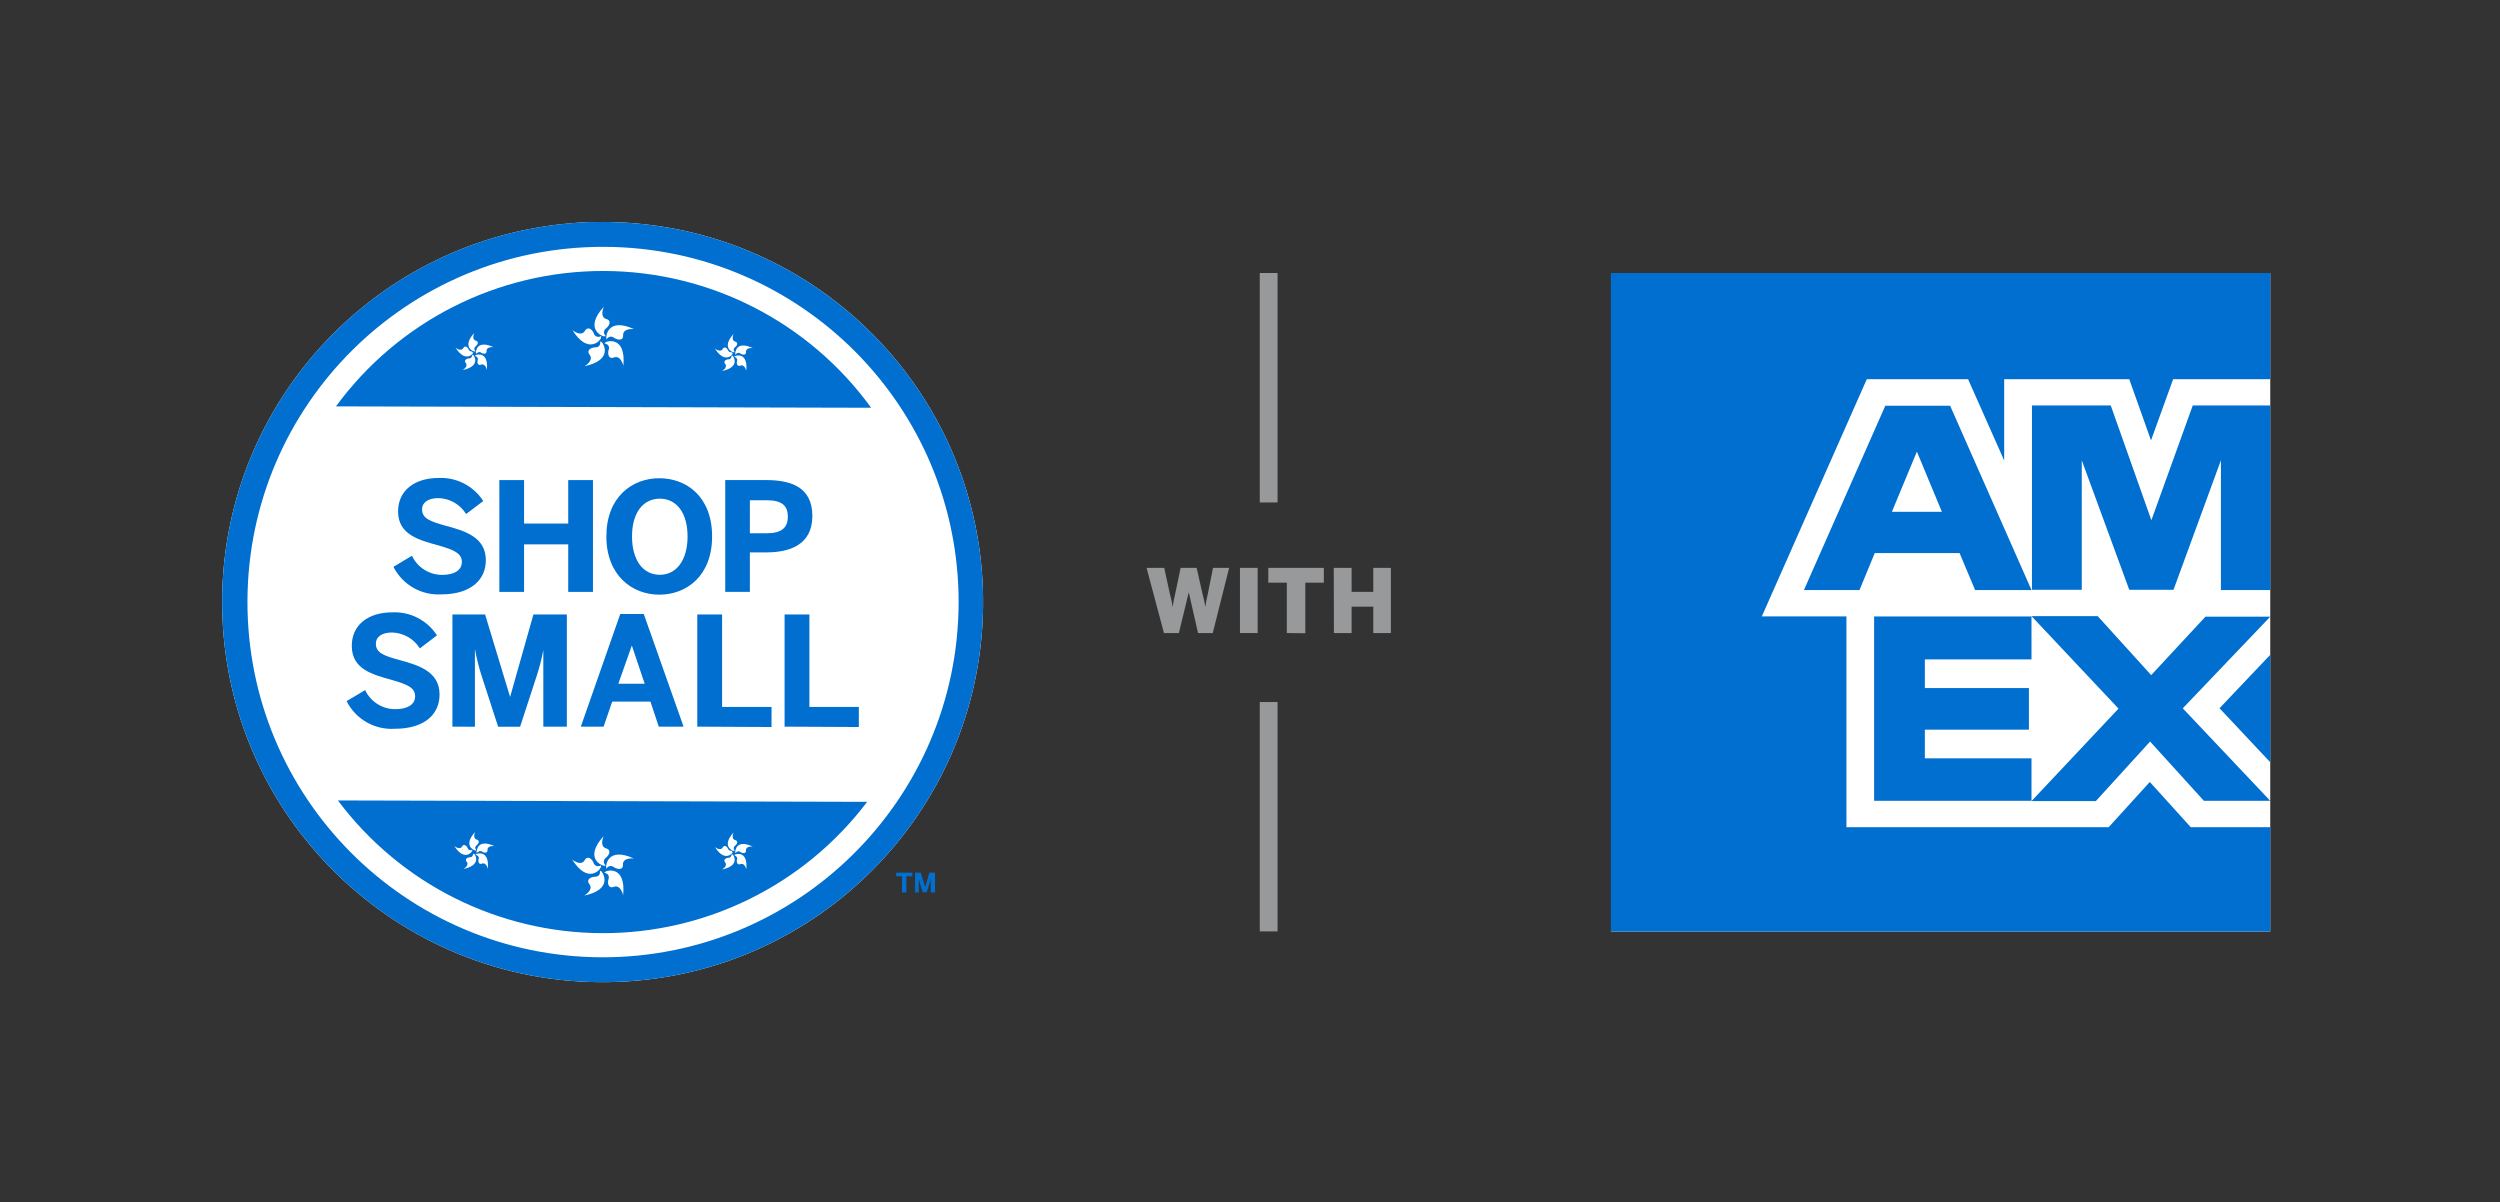
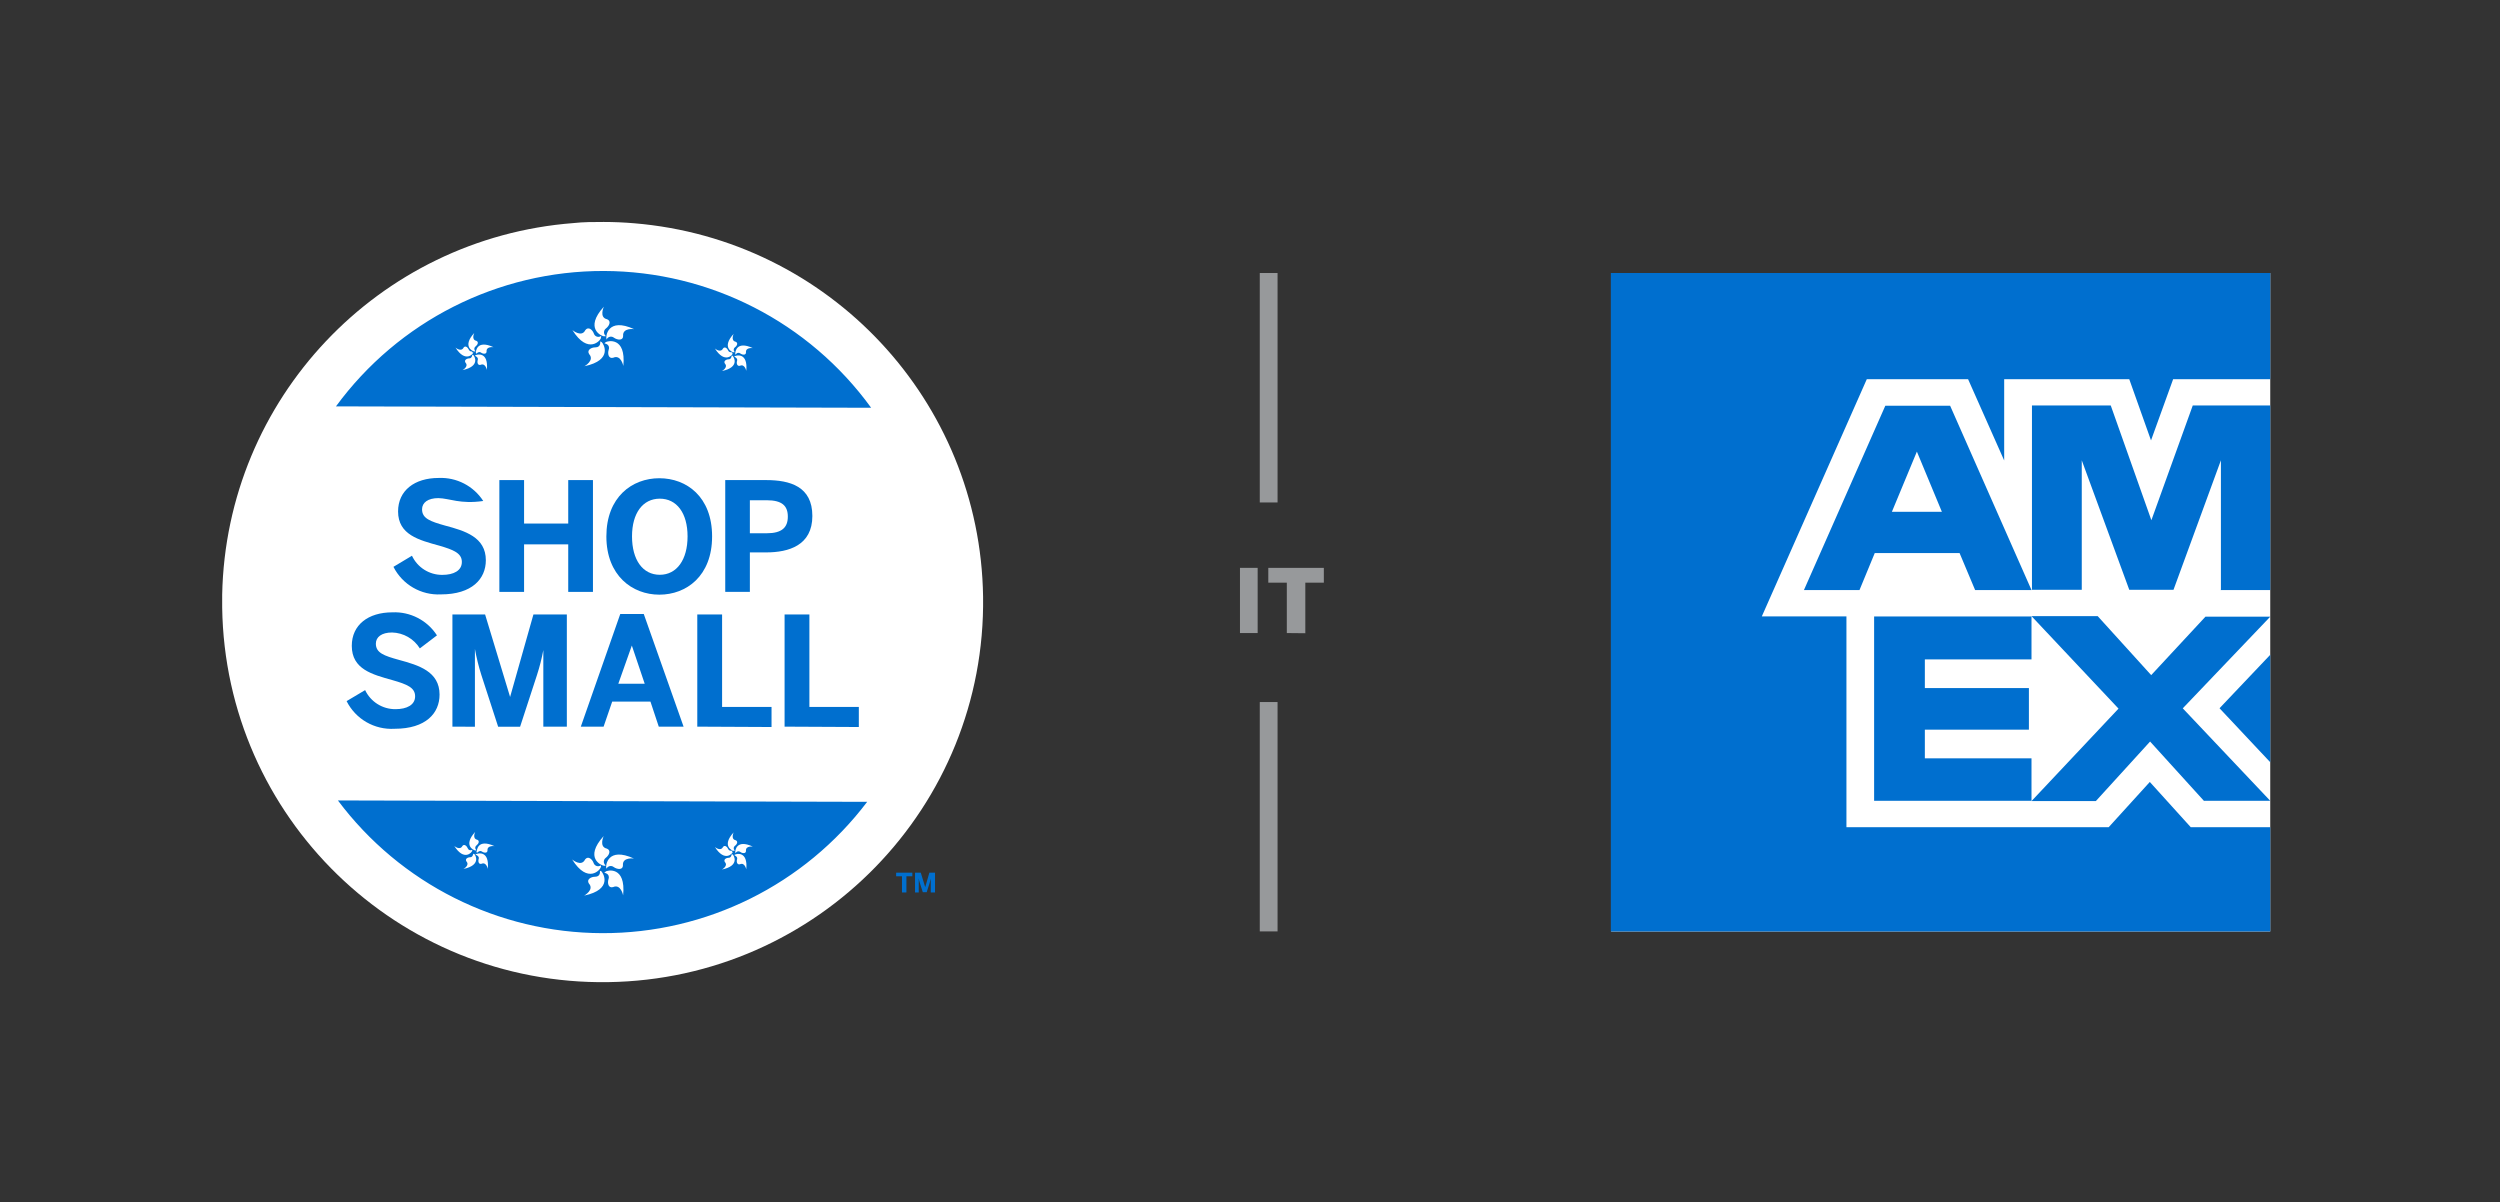
<svg xmlns="http://www.w3.org/2000/svg" width="393" height="189" xml:space="preserve" overflow="hidden">
  <rect width="100%" height="100%" fill="#333333" stroke="none" />
  <g transform="translate(-80 -813)">
    <path d="M197.839 78.987 197.839 42.917 200.631 42.917 200.631 78.987Z" fill="#97999B" transform="matrix(1.001 0 0 1 80 813)" />
    <path d="M197.839 146.417 197.839 110.361 200.631 110.361 200.631 146.417Z" fill="#97999B" transform="matrix(1.001 0 0 1 80 813)" />
-     <path d="M182.792 99.516 180.059 89.266 182.836 89.266 183.708 93.293C183.9 93.991 184.051 94.7 184.159 95.416L184.159 95.416C184.257 94.707 184.393 94.003 184.566 93.308L185.409 89.266 187.924 89.266 188.84 93.322C189.034 94.01 189.184 94.709 189.291 95.416L189.291 95.416C189.376 94.72 189.507 94.03 189.683 93.352L190.497 89.266 193.027 89.266 190.454 99.516 188.142 99.516 186.688 93.104 186.688 93.104 185.133 99.516Z" fill="#97999B" transform="matrix(1.001 0 0 1 80 813)" />
    <path d="M194.728 99.516 194.728 89.266 197.505 89.266 197.505 99.516Z" fill="#97999B" transform="matrix(1.001 0 0 1 80 813)" />
    <path d="M202.085 99.516 202.085 91.592 199.177 91.592 199.177 89.266 207.9 89.266 207.9 91.592 204.992 91.592 204.992 99.545Z" fill="#97999B" transform="matrix(1.001 0 0 1 80 813)" />
-     <path d="M209.456 89.266 212.262 89.266 212.262 93.046 215.664 93.046 215.664 89.266 218.426 89.266 218.426 99.516 215.664 99.516 215.664 95.372 212.262 95.372 212.262 99.516 209.485 99.516Z" fill="#97999B" transform="matrix(1.001 0 0 1 80 813)" />
    <path d="M99.574 35.096C98.004 34.965 96.419 34.892 94.805 34.892 93.192 34.892 91.621 34.892 90.051 35.067 59.365 37.441 35.497 62.725 34.892 93.497 34.892 93.831 34.892 94.166 34.892 94.5 34.892 94.834 34.892 95.169 34.892 95.503 35.366 128.5 62.5 154.866 95.498 154.392 128.495 153.918 154.86 126.784 154.386 93.787 153.944 63.031 130.227 37.636 99.574 35.096" fill="#FFFFFF" transform="matrix(1.001 0 0 1 80 813)" />
    <path d="M94.834 42.598C78.214 42.562 62.578 50.471 52.76 63.882L136.807 64.1C127.058 50.634 111.458 42.642 94.834 42.598M94.834 52.862C94.529 52.862 91.68 51.684 94.834 48.209 94.834 48.209 94.035 49.91 95.343 50.187 96.026 50.463 95.707 51.219 95.154 51.641 94.825 51.884 94.756 52.349 94.999 52.678 95.043 52.737 95.095 52.789 95.154 52.833 95.056 52.867 94.951 52.877 94.849 52.862ZM95.227 53.196C95.14 52.906 95.387 49.823 99.588 51.742 99.588 51.742 97.728 51.481 97.858 52.818 97.858 53.56 96.986 53.487 96.404 53.08 96.084 52.826 95.617 52.88 95.363 53.201 95.319 53.257 95.283 53.319 95.256 53.385 95.242 53.323 95.237 53.26 95.241 53.196ZM95.111 53.792C95.358 53.603 98.353 52.833 97.888 57.529 97.888 57.529 97.524 55.682 96.303 56.235 95.576 56.438 95.387 55.624 95.59 54.984 95.881 54.098 94.922 53.981 94.922 53.981 94.977 53.907 95.046 53.843 95.125 53.792ZM94.5 53.792C94.747 53.981 96.376 56.598 91.781 57.572 91.781 57.572 93.424 56.656 92.523 55.668 92.116 55.043 92.828 54.606 93.497 54.606 94.427 54.606 94.253 53.676 94.253 53.676 94.343 53.697 94.427 53.737 94.5 53.792ZM94.369 53.138C94.369 53.429 92.392 55.871 89.891 51.888 89.891 51.888 91.345 53.109 91.927 51.888 92.377 51.292 93.032 51.8 93.264 52.44 93.39 52.83 93.808 53.044 94.197 52.919 94.269 52.896 94.337 52.862 94.398 52.818 94.411 52.911 94.401 53.006 94.369 53.094ZM115.217 55.392C115.028 55.392 113.24 54.65 115.217 52.484 115.217 52.484 114.708 53.545 115.523 53.72 115.959 53.894 115.755 54.374 115.406 54.606 115.198 54.77 115.161 55.071 115.324 55.28 115.348 55.311 115.376 55.338 115.406 55.362 115.343 55.371 115.278 55.367 115.217 55.348ZM115.464 55.61C115.464 55.421 115.566 53.487 118.227 54.723 118.227 54.723 117.064 54.563 117.151 55.406 117.151 55.857 116.613 55.813 116.264 55.566 116.065 55.403 115.772 55.433 115.609 55.632 115.579 55.669 115.555 55.711 115.537 55.755 115.495 55.701 115.469 55.635 115.464 55.566ZM115.464 55.973C115.624 55.857 117.485 55.377 117.195 58.299 117.195 58.299 116.962 57.151 116.206 57.5 115.755 57.616 115.624 57.122 115.755 56.715 115.886 56.307 115.348 56.089 115.348 56.089 115.347 56.033 115.362 55.977 115.392 55.929ZM115.072 55.973C115.232 56.089 116.25 57.732 113.371 58.328 113.371 58.328 114.403 57.761 113.836 57.151 113.589 56.758 114.025 56.482 114.447 56.482 114.868 56.482 114.912 55.9 114.912 55.9 114.941 55.897 114.97 55.897 114.999 55.9ZM115.072 55.566C115.072 55.755 113.836 57.267 112.266 54.781 112.266 54.781 113.153 55.551 113.545 54.781 113.822 54.403 114.229 54.781 114.374 55.13 114.519 55.479 115.086 55.362 115.086 55.362 115.086 55.362 114.927 55.435 114.927 55.493ZM74.481 55.246C74.291 55.246 72.503 54.505 74.481 52.339 74.481 52.339 73.972 53.4 74.8 53.574 75.222 53.749 75.019 54.214 74.684 54.461 74.475 54.611 74.427 54.901 74.577 55.11 74.607 55.151 74.643 55.188 74.684 55.217 74.62 55.246 74.55 55.256 74.481 55.246ZM74.728 55.45C74.728 55.275 74.829 53.342 77.504 54.577 77.504 54.577 76.341 54.417 76.414 55.246 76.414 55.711 75.876 55.668 75.527 55.421 75.178 55.173 74.8 55.61 74.8 55.61 74.767 55.561 74.742 55.507 74.728 55.45ZM74.728 55.828C74.888 55.711 76.749 55.232 76.458 58.154 76.458 58.154 76.24 57.005 75.469 57.354 75.019 57.471 74.902 56.976 75.033 56.569 75.164 56.162 74.611 55.944 74.611 55.944 74.617 55.903 74.632 55.863 74.655 55.828ZM74.335 55.828C74.495 55.944 75.513 57.572 72.634 58.183 72.634 58.183 73.666 57.616 73.099 57.005 72.852 56.613 73.288 56.337 73.71 56.337 74.132 56.337 74.175 55.755 74.175 55.755 74.206 55.766 74.235 55.781 74.263 55.799ZM74.335 55.406C74.335 55.595 73.099 57.122 71.529 54.636 71.529 54.636 72.416 55.406 72.809 54.636 73.085 54.258 73.492 54.636 73.637 54.984 73.727 55.178 73.937 55.286 74.146 55.246 74.156 55.289 74.156 55.334 74.146 55.377Z" fill="#006FCF" transform="matrix(1.001 0 0 1 80 813)" />
    <path d="M94.573 146.693C110.916 146.734 126.328 139.088 136.182 126.048L53.065 125.83C62.853 138.921 78.227 146.648 94.573 146.693M115.217 133.754C115.028 133.754 113.24 133.012 115.217 130.846 115.217 130.846 114.708 131.907 115.523 132.082 115.959 132.256 115.755 132.736 115.406 132.969 115.198 133.132 115.161 133.433 115.324 133.642 115.348 133.673 115.376 133.701 115.406 133.725 115.346 133.748 115.282 133.758 115.217 133.754ZM115.464 133.972C115.464 133.783 115.566 131.849 118.227 133.085 118.227 133.085 117.064 132.925 117.151 133.754 117.151 134.219 116.613 134.175 116.264 133.928 116.065 133.766 115.772 133.795 115.609 133.994 115.579 134.031 115.555 134.073 115.537 134.117 115.502 134.075 115.477 134.025 115.464 133.972ZM115.464 134.335C115.624 134.219 117.485 133.739 117.195 136.662 117.195 136.662 116.962 135.513 116.206 135.862 115.755 135.978 115.624 135.484 115.755 135.077 115.886 134.67 115.348 134.452 115.348 134.452 115.354 134.41 115.369 134.371 115.392 134.335ZM115.072 134.335C115.232 134.452 116.25 136.095 113.371 136.691 113.371 136.691 114.403 136.124 113.836 135.513 113.589 135.12 114.025 134.844 114.447 134.844 114.868 134.844 114.912 134.263 114.912 134.263 114.943 134.274 114.972 134.288 114.999 134.306ZM115.072 133.928C115.072 134.117 113.836 135.629 112.266 133.143 112.266 133.143 113.153 133.914 113.545 133.143 113.822 132.765 114.229 133.143 114.374 133.492 114.519 133.841 115.086 133.725 115.086 133.725 115.086 133.725 114.927 133.841 114.927 133.899ZM74.626 133.681C74.437 133.681 72.649 132.94 74.626 130.773 74.626 130.773 74.117 131.835 74.946 132.009 75.367 132.169 75.164 132.649 74.829 132.896 74.621 133.046 74.573 133.337 74.723 133.545 74.752 133.586 74.788 133.623 74.829 133.652 74.721 133.712 74.589 133.712 74.481 133.652ZM74.873 133.885C74.873 133.71 74.975 131.777 77.65 133.012 77.65 133.012 76.487 132.852 76.559 133.681 76.559 134.146 76.022 134.103 75.673 133.856 75.324 133.608 74.946 134.045 74.946 134.045 74.856 134.005 74.78 133.939 74.728 133.856ZM74.873 134.248C75.033 134.132 76.894 133.667 76.603 136.589 76.603 136.589 76.385 135.44 75.615 135.789 75.164 135.906 75.047 135.411 75.178 135.004 75.309 134.597 74.757 134.379 74.757 134.379 74.709 134.336 74.674 134.281 74.655 134.219ZM74.481 134.248C74.641 134.364 75.658 135.993 72.779 136.603 72.779 136.603 73.812 136.036 73.245 135.411 72.998 135.019 73.434 134.757 73.855 134.757 74.277 134.757 74.321 134.175 74.321 134.175 74.302 134.187 74.283 134.196 74.263 134.205ZM74.146 133.754C74.146 133.943 72.91 135.469 71.34 132.983 71.34 132.983 72.227 133.754 72.62 132.983 72.896 132.62 73.303 132.983 73.448 133.332 73.522 133.578 73.782 133.718 74.028 133.644 74.075 133.63 74.12 133.608 74.161 133.579 74.174 133.638 74.169 133.699 74.146 133.754ZM94.805 136.08C94.5 136.08 91.65 134.902 94.805 131.428 94.805 131.428 94.006 133.129 95.314 133.405 95.998 133.681 95.678 134.437 95.125 134.859 94.796 135.102 94.727 135.567 94.97 135.896 95.014 135.955 95.066 136.007 95.125 136.051 95.039 136.091 94.944 136.111 94.849 136.109ZM95.198 136.414C95.111 136.124 95.358 133.041 99.559 134.961 99.559 134.961 97.698 134.699 97.829 136.036 97.829 136.778 96.957 136.705 96.376 136.298 96.054 136.044 95.588 136.098 95.334 136.419 95.29 136.475 95.254 136.537 95.227 136.603 95.224 136.55 95.229 136.496 95.242 136.443ZM95.082 137.01C95.329 136.821 98.324 136.051 97.858 140.747 97.858 140.747 97.495 138.9 96.274 139.453 95.547 139.656 95.358 138.842 95.561 138.203 95.852 137.316 94.892 137.199 94.892 137.199 94.96 137.132 95.038 137.078 95.125 137.04ZM94.456 137.01C94.704 137.199 96.332 139.816 91.738 140.79 91.738 140.79 93.38 139.875 92.479 138.886 92.072 138.261 92.784 137.825 93.453 137.825 94.384 137.825 94.209 136.894 94.209 136.894 94.313 136.904 94.413 136.939 94.5 136.996ZM94.326 136.356C94.326 136.647 92.348 139.089 89.848 135.106 89.848 135.106 91.302 136.342 91.883 135.106 92.334 134.51 92.988 135.019 93.221 135.658 93.346 136.048 93.764 136.262 94.154 136.137 94.225 136.114 94.293 136.08 94.355 136.036 94.387 136.135 94.392 136.241 94.369 136.342Z" fill="#006FCF" transform="matrix(1.001 0 0 1 80 813)" />
-     <path d="M61.788 89.106 64.696 87.362C65.56 89.211 67.424 90.387 69.465 90.371 71.253 90.371 72.532 89.702 72.532 88.336 72.532 86.969 71.239 86.431 68.985 85.777 65.845 84.905 62.515 84.091 62.515 80.398 62.515 77.112 65.103 75.135 68.883 75.135 71.696 75.01 74.364 76.389 75.891 78.755L73.201 80.805C72.267 79.284 70.624 78.342 68.84 78.304 67.197 78.304 66.281 79.016 66.281 80.063 66.281 81.517 67.589 81.968 69.901 82.622 73.012 83.451 76.298 84.425 76.298 88.074 76.298 90.982 74.146 93.439 69.247 93.439 66.123 93.597 63.199 91.898 61.788 89.106Z" fill="#006FCF" transform="matrix(1.001 0 0 1 80 813)" />
+     <path d="M61.788 89.106 64.696 87.362C65.56 89.211 67.424 90.387 69.465 90.371 71.253 90.371 72.532 89.702 72.532 88.336 72.532 86.969 71.239 86.431 68.985 85.777 65.845 84.905 62.515 84.091 62.515 80.398 62.515 77.112 65.103 75.135 68.883 75.135 71.696 75.01 74.364 76.389 75.891 78.755C72.267 79.284 70.624 78.342 68.84 78.304 67.197 78.304 66.281 79.016 66.281 80.063 66.281 81.517 67.589 81.968 69.901 82.622 73.012 83.451 76.298 84.425 76.298 88.074 76.298 90.982 74.146 93.439 69.247 93.439 66.123 93.597 63.199 91.898 61.788 89.106Z" fill="#006FCF" transform="matrix(1.001 0 0 1 80 813)" />
    <path d="M78.421 93.046 78.421 75.469 82.302 75.469 82.302 82.302 89.237 82.302 89.237 75.469 93.119 75.469 93.119 93.046 89.237 93.046 89.237 85.573 82.302 85.573 82.302 93.046Z" fill="#006FCF" transform="matrix(1.001 0 0 1 80 813)" />
    <path d="M95.227 84.323C95.227 78.13 99.269 75.178 103.543 75.178 107.817 75.178 111.83 78.086 111.83 84.323 111.83 90.56 107.788 93.482 103.543 93.482 99.298 93.482 95.227 90.487 95.227 84.323ZM107.977 84.323C107.977 80.63 106.262 78.391 103.616 78.391 100.97 78.391 99.254 80.63 99.254 84.323 99.254 88.016 100.941 90.356 103.616 90.356 106.291 90.356 107.977 87.987 107.977 84.323Z" fill="#006FCF" transform="matrix(1.001 0 0 1 80 813)" />
    <path d="M113.894 93.046 113.894 75.469 120.306 75.469C124.071 75.469 127.575 76.472 127.575 81.11 127.575 85.748 123.853 86.838 120.306 86.838L117.762 86.838 117.762 93.046ZM117.762 83.829 120.408 83.829C122.821 83.829 123.722 82.898 123.722 81.212 123.722 79.525 122.835 78.638 120.408 78.638L117.762 78.638Z" fill="#006FCF" transform="matrix(1.001 0 0 1 80 813)" />
    <path d="M54.432 110.216 57.34 108.486C58.211 110.327 60.071 111.496 62.108 111.481 63.897 111.481 65.191 110.812 65.191 109.46 65.191 108.108 63.969 107.585 61.629 106.916 58.474 106.029 55.246 105.215 55.246 101.522 55.246 98.236 57.819 96.259 61.614 96.259 64.428 96.132 67.097 97.511 68.621 99.879L65.932 101.929C64.994 100.412 63.353 99.472 61.57 99.428 59.928 99.428 59.026 100.141 59.026 101.188 59.026 102.642 60.335 103.092 62.646 103.732 65.743 104.575 69.029 105.549 69.029 109.198 69.029 112.106 66.891 114.563 61.977 114.563 58.818 114.758 55.848 113.047 54.432 110.216Z" fill="#006FCF" transform="matrix(1.001 0 0 1 80 813)" />
    <path d="M71.049 114.229 71.049 96.594 76.181 96.594 80.107 109.562 80.107 109.562 83.771 96.594 89.019 96.594 89.019 114.229 85.326 114.229 85.326 102.191 85.326 102.191C85.077 103.524 84.742 104.84 84.323 106.131L81.677 114.243 78.231 114.243 75.6 106.131C75.172 104.783 74.832 103.409 74.582 102.016L74.582 102.016 74.582 114.243Z" fill="#006FCF" transform="matrix(1.001 0 0 1 80 813)" />
    <path d="M91.214 114.229 97.408 96.521 101.1 96.521 107.352 114.229 103.456 114.229 102.147 110.289 96.143 110.289 94.791 114.229ZM97.102 107.483 101.246 107.483 99.225 101.478 99.225 101.478Z" fill="#006FCF" transform="matrix(1.001 0 0 1 80 813)" />
    <path d="M109.504 114.229 109.504 96.594 113.4 96.594 113.4 111.132 121.164 111.132 121.164 114.287Z" fill="#006FCF" transform="matrix(1.001 0 0 1 80 813)" />
    <path d="M123.213 114.229 123.213 96.594 127.11 96.594 127.11 111.132 134.873 111.132 134.873 114.287Z" fill="#006FCF" transform="matrix(1.001 0 0 1 80 813)" />
-     <path d="M94.5 150.488C63.659 150.375 38.749 125.283 38.862 94.442 38.974 63.601 64.067 38.691 94.907 38.804 125.725 38.916 150.626 63.973 150.546 94.791 150.426 125.638 125.347 150.56 94.5 150.488M99.516 35.096C97.946 34.965 96.361 34.892 94.747 34.892 93.133 34.892 91.563 34.892 89.993 35.067 59.33 37.469 35.494 62.746 34.892 93.497 34.892 93.831 34.892 94.166 34.892 94.5 34.892 94.834 34.892 95.169 34.892 95.503 35.366 128.5 62.5 154.866 95.498 154.392 128.495 153.918 154.86 126.784 154.386 93.787 153.944 63.031 130.227 37.636 99.574 35.096" fill="#006FCF" transform="matrix(1.001 0 0 1 80 813)" />
    <path d="M141.648 140.296 141.648 137.752 140.732 137.752 140.732 137.185 143.277 137.185 143.277 137.752 142.346 137.752 142.346 140.296Z" fill="#006FCF" transform="matrix(1.001 0 0 1 80 813)" />
    <path d="M143.698 140.296 143.698 137.185 144.6 137.185 145.297 139.467 145.297 139.467 145.952 137.185 146.838 137.185 146.838 140.296 146.17 140.296 146.17 138.115 146.17 138.115C146.124 138.346 146.065 138.574 145.995 138.799L145.53 140.253 144.919 140.253 144.454 138.799C144.374 138.562 144.316 138.319 144.28 138.072L144.28 138.072 144.28 140.296Z" fill="#006FCF" transform="matrix(1.001 0 0 1 80 813)" />
    <path d="M356.527 146.431 305.031 146.431 253.013 146.431 253.013 94.776 253.013 42.917 304.261 42.917 356.527 42.917 356.527 95.067 356.527 146.431 356.527 146.431Z" fill="#FFFFFF" transform="matrix(1.001 0 0 1 80 813)" />
    <path d="M356.527 146.431 356.527 130.032 344.038 130.032 337.612 122.923 331.157 130.032 289.97 130.032 289.97 96.899 276.681 96.899 293.168 59.608 309.073 59.608 314.743 72.387 314.743 59.608 334.385 59.608 337.801 69.232 341.276 59.608 356.527 59.608 356.527 42.917 252.969 42.917 252.969 146.431ZM346.146 125.889 356.527 125.889 342.788 111.35 356.527 96.942 346.35 96.942 337.83 106.131 329.427 96.855 319.032 96.855 332.698 111.394 319.032 125.932 329.136 125.932 337.656 116.569 346.146 125.932ZM348.574 111.35 356.527 119.826 356.527 102.932 348.574 111.321ZM302.284 119.215 302.284 114.708 318.625 114.708 318.625 108.166 302.284 108.166 302.284 103.659 319.032 103.659 319.032 96.913 294.317 96.913 294.317 125.889 319.032 125.889 319.032 119.215ZM348.705 92.755 356.527 92.755 356.527 63.737 344.358 63.737 337.859 81.779 331.477 63.737 319.105 63.737 319.105 92.712 326.926 92.712 326.926 72.358 334.385 92.712 341.334 92.712 348.778 72.358 348.778 92.712ZM310.134 92.755 319.032 92.755 306.253 63.78 296.076 63.78 283.296 92.755 292.02 92.755 294.418 86.94 307.736 86.94 310.178 92.755ZM304.959 80.456 297.108 80.456 301.033 70.991 304.959 80.456Z" fill="#006FCF" transform="matrix(1.001 0 0 1 80 813)" />
  </g>
</svg>